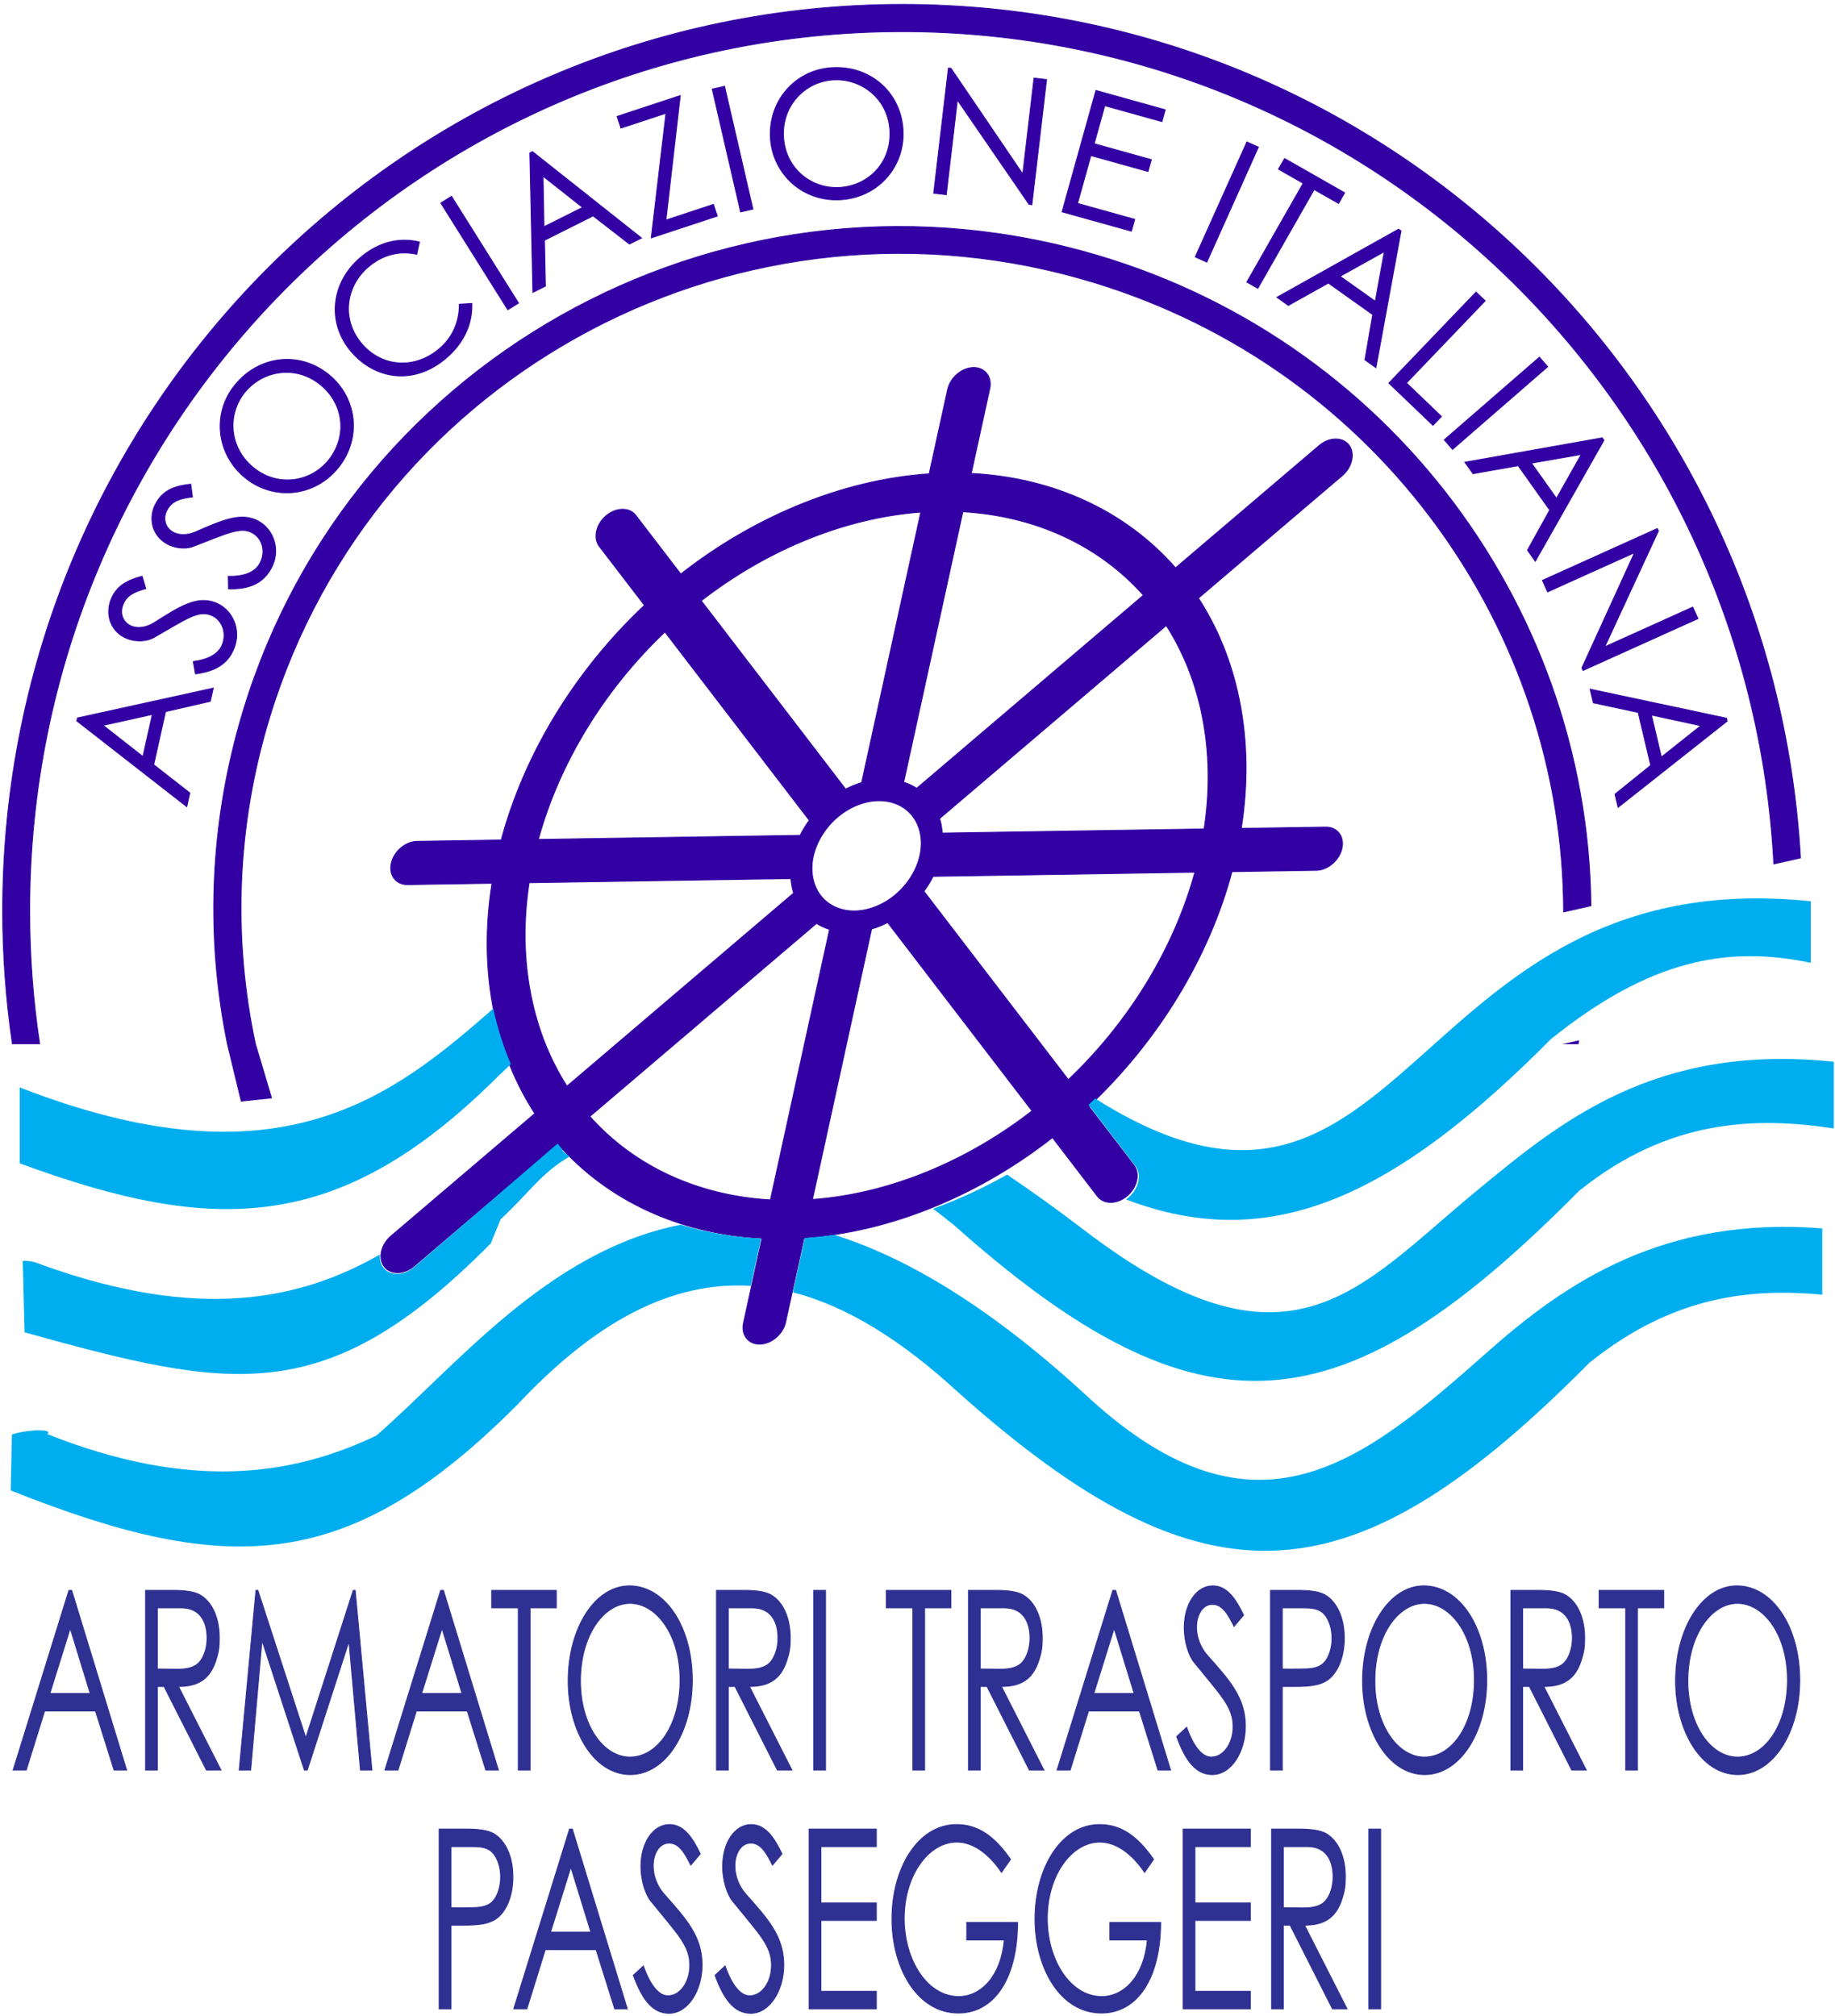
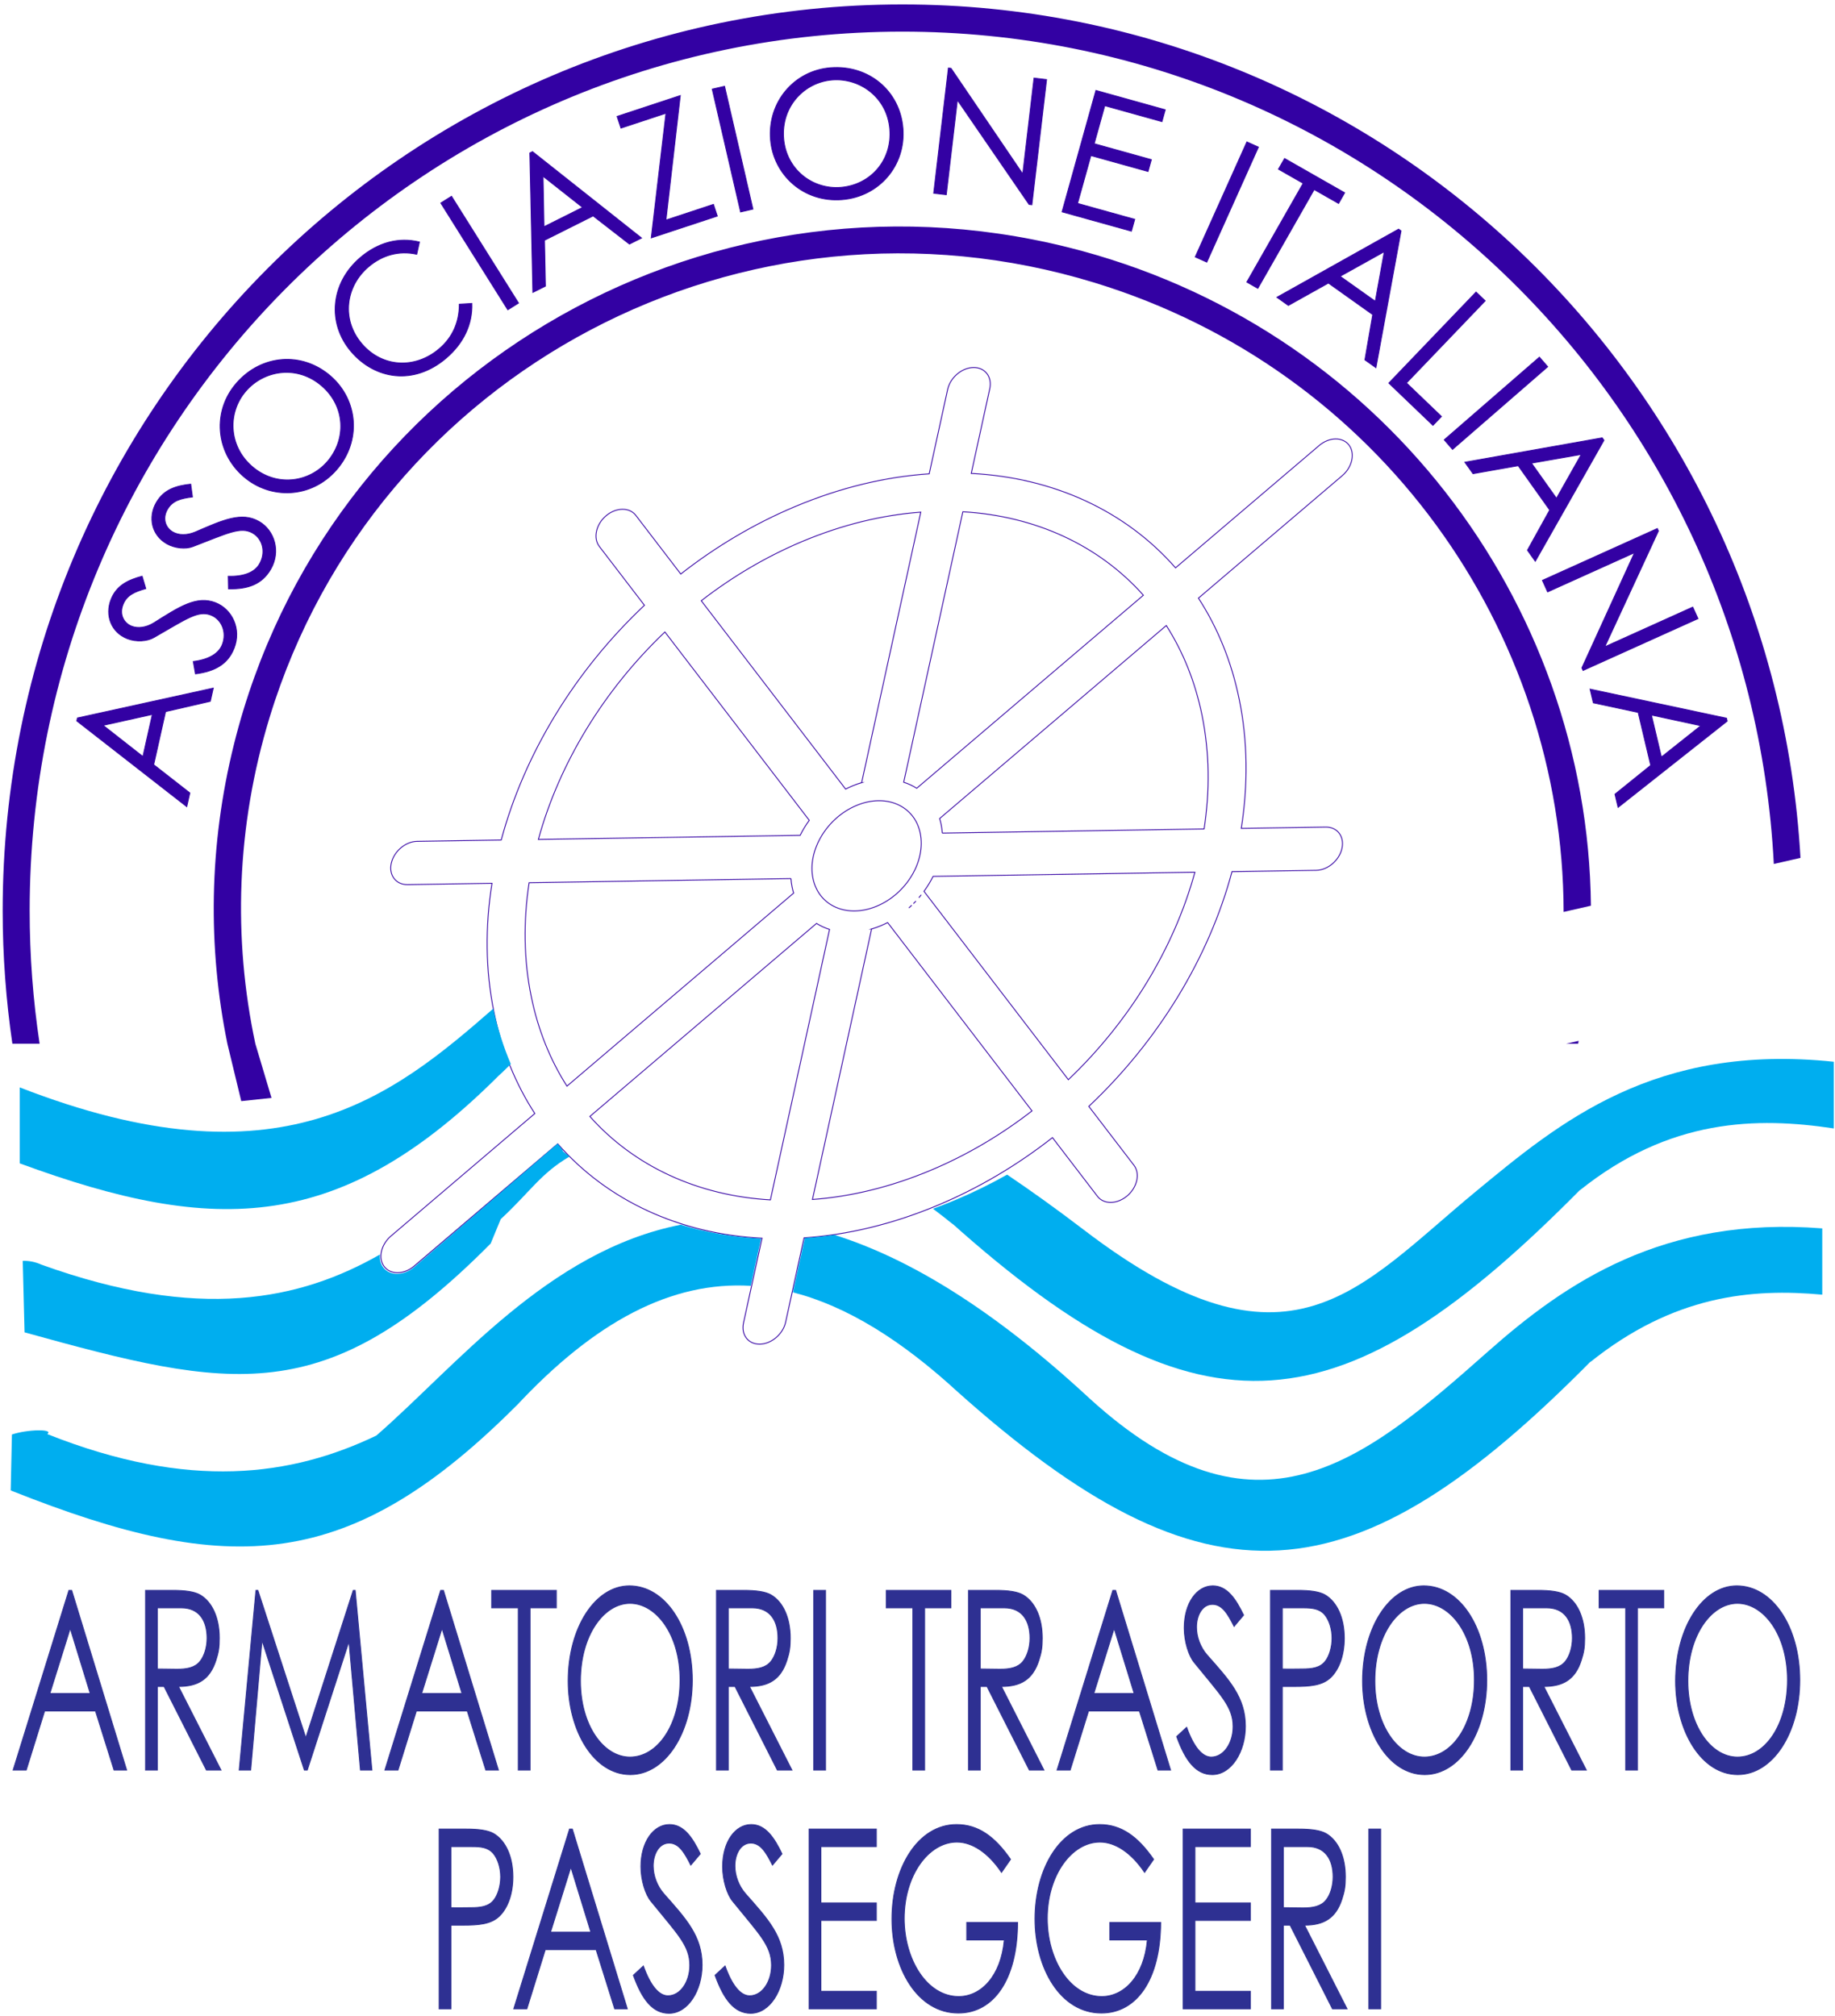
<svg xmlns="http://www.w3.org/2000/svg" width="456pt" height="501pt" viewBox="0 0 456 501" version="1.1">
  <g id="surface1">
-     <path style=" stroke:none;fill-rule:evenodd;fill:rgb(20%,0.392%,63.921%);fill-opacity:1;" d="M 241.895 91.34 L 241.898 91.34 C 244.781 91.293 246.605 93.672 245.953 96.633 L 241.355 117.664 C 261.773 118.703 279.738 126.98 292.121 141.133 L 327.82 110.727 C 330.312 108.605 333.641 108.551 335.219 110.609 L 335.223 110.613 C 336.801 112.672 336.031 116.109 333.559 118.215 L 297.812 148.664 C 302.543 155.941 306.023 164.371 307.957 173.84 C 310.086 184.277 310.16 195.109 308.453 205.887 L 329.426 205.559 C 332.309 205.512 334.133 207.891 333.484 210.852 C 332.836 213.812 329.957 216.27 327.078 216.309 L 306.152 216.641 C 300.402 238.078 287.828 258.715 270.57 274.977 L 281.785 289.609 C 283.363 291.672 282.613 295.09 280.121 297.215 L 280.117 297.215 C 277.625 299.34 274.297 299.391 272.719 297.332 L 261.539 282.742 C 252.902 289.512 243.344 295.227 233.074 299.535 C 221.766 304.285 210.539 306.93 199.812 307.652 L 195.227 328.617 C 194.582 331.578 191.699 334.031 188.816 334.078 L 188.816 334.074 C 185.938 334.121 184.113 331.742 184.762 328.781 L 189.359 307.746 C 168.941 306.715 150.977 298.438 138.59 284.285 L 102.891 314.691 C 100.402 316.812 97.07 316.867 95.492 314.809 C 93.914 312.75 94.66 309.328 97.152 307.203 L 132.902 276.754 C 128.172 269.477 124.688 261.043 122.754 251.574 C 120.625 241.137 120.547 230.309 122.258 219.531 L 101.281 219.859 C 98.402 219.91 96.578 217.527 97.227 214.566 L 97.23 214.566 C 97.875 211.605 100.754 209.152 103.637 209.105 L 124.555 208.777 C 130.309 187.34 142.883 166.699 160.145 150.434 L 148.93 135.801 C 147.352 133.742 148.102 130.324 150.594 128.199 L 150.598 128.199 C 153.09 126.074 156.418 126.023 157.996 128.082 L 169.172 142.668 C 177.812 135.898 187.367 130.188 197.637 125.879 C 208.949 121.129 220.176 118.484 230.906 117.762 L 235.488 96.797 C 236.137 93.836 239.016 91.383 241.895 91.34 Z M 212.805 200.203 C 220.168 197.113 227.281 200.203 228.691 207.113 C 230.102 214.016 225.27 222.121 217.906 225.211 C 210.543 228.301 203.43 225.211 202.02 218.301 C 200.609 211.398 205.441 203.297 212.805 200.203 Z M 211.809 195.34 C 212.59 195.016 213.363 194.738 214.137 194.512 L 214.121 194.512 L 228.82 127.289 C 219.324 127.992 209.402 130.363 199.406 134.559 C 190.352 138.359 181.914 143.379 174.262 149.309 L 210.137 196.121 C 210.684 195.84 211.242 195.578 211.809 195.34 Z M 224.57 194.418 C 225.727 194.785 226.812 195.285 227.809 195.914 L 284.133 147.938 C 273.105 135.535 257.266 128.23 239.27 127.195 Z M 233.496 203.445 C 233.645 203.926 233.773 204.422 233.879 204.934 C 234.02 205.637 234.113 206.348 234.168 207.066 L 234.168 207.059 L 299.223 206.031 C 300.676 196.508 300.578 186.945 298.695 177.727 C 296.992 169.379 293.949 161.926 289.824 155.469 Z M 231.875 217.809 C 231.234 219.094 230.477 220.344 229.609 221.527 L 265.484 268.34 C 280.648 253.902 291.738 235.703 296.93 216.785 Z M 228.934 222.41 C 228.742 222.652 228.547 222.891 228.344 223.125 C 228.547 222.891 228.742 222.652 228.934 222.41 Z M 227.598 223.957 C 227.395 224.176 227.188 224.391 226.98 224.598 C 227.188 224.391 227.395 224.176 227.598 223.957 Z M 226.578 224.992 C 226.344 225.219 226.102 225.441 225.859 225.66 C 226.105 225.441 226.344 225.219 226.578 224.992 Z M 220.621 229.27 C 220.059 229.559 219.484 229.828 218.902 230.074 C 218.129 230.398 217.355 230.672 216.59 230.898 L 216.594 230.898 L 201.895 298.121 C 211.391 297.422 221.309 295.051 231.305 290.855 C 240.359 287.055 248.801 282.035 256.449 276.102 L 220.578 229.289 Z M 206.145 231 C 204.988 230.633 203.902 230.129 202.906 229.504 L 146.582 277.48 C 157.609 289.883 173.449 297.184 191.445 298.219 Z M 197.215 221.973 C 197.066 221.488 196.938 220.992 196.836 220.48 C 196.688 219.77 196.594 219.051 196.539 218.324 L 196.543 218.367 L 131.488 219.387 C 130.035 228.91 130.133 238.469 132.016 247.688 C 133.719 256.039 136.762 263.492 140.891 269.949 Z M 198.836 207.609 C 199.473 206.32 200.238 205.07 201.105 203.883 L 165.23 157.07 C 150.062 171.508 138.973 189.711 133.781 208.633 L 198.836 207.609 " />
    <path style="fill:none;stroke-width:2.16;stroke-linecap:butt;stroke-linejoin:miter;stroke:rgb(20%,0.392%,63.921%);stroke-opacity:1;stroke-miterlimit:22.926;" d="M 2418.945 4096.602 L 2418.984 4096.602 C 2447.812 4097.07 2466.055 4073.281 2459.531 4043.672 L 2413.555 3833.359 C 2617.734 3822.969 2797.383 3740.195 2921.211 3598.672 L 3278.203 3902.734 C 3303.125 3923.945 3336.406 3924.492 3352.188 3903.906 L 3352.227 3903.867 C 3368.008 3883.281 3360.312 3848.906 3335.586 3827.852 L 2978.125 3523.359 C 3025.43 3450.586 3060.234 3366.289 3079.57 3271.602 C 3100.859 3167.227 3101.602 3058.906 3084.531 2951.133 L 3294.258 2954.414 C 3323.086 2954.883 3341.328 2931.094 3334.844 2901.484 C 3328.359 2871.875 3299.57 2847.305 3270.781 2846.914 L 3061.523 2843.594 C 3004.023 2629.219 2878.281 2422.852 2705.703 2260.234 L 2817.852 2113.906 C 2833.633 2093.281 2826.133 2059.102 2801.211 2037.852 L 2801.172 2037.852 C 2776.25 2016.602 2742.969 2016.094 2727.188 2036.68 L 2615.391 2182.578 C 2529.023 2114.883 2433.438 2057.734 2330.742 2014.648 C 2217.656 1967.148 2105.391 1940.703 1998.125 1933.477 L 1952.266 1723.828 C 1945.82 1694.219 1916.992 1669.688 1888.164 1669.219 L 1888.164 1669.258 C 1859.375 1668.789 1841.133 1692.578 1847.617 1722.188 L 1893.594 1932.539 C 1689.414 1942.852 1509.766 2025.625 1385.898 2167.148 L 1028.906 1863.086 C 1004.023 1841.875 970.703 1841.328 954.922 1861.914 C 939.141 1882.5 946.602 1916.719 971.523 1937.969 L 1329.023 2242.461 C 1281.719 2315.234 1246.875 2399.57 1227.539 2494.258 C 1206.25 2598.633 1205.469 2706.914 1222.578 2814.688 L 1012.812 2811.406 C 984.023 2810.898 965.781 2834.727 972.266 2864.336 L 972.305 2864.336 C 978.75 2893.945 1007.539 2918.477 1036.367 2918.945 L 1245.547 2922.227 C 1303.086 3136.602 1428.828 3343.008 1601.445 3505.664 L 1489.297 3651.992 C 1473.516 3672.578 1481.016 3706.758 1505.938 3728.008 L 1505.977 3728.008 C 1530.898 3749.258 1564.18 3749.766 1579.961 3729.18 L 1691.719 3583.32 C 1778.125 3651.016 1873.672 3708.125 1976.367 3751.211 C 2089.492 3798.711 2201.758 3825.156 2309.062 3832.383 L 2354.883 4042.031 C 2361.367 4071.641 2390.156 4096.172 2418.945 4096.602 Z M 2128.047 3007.969 C 2201.68 3038.867 2272.812 3007.969 2286.914 2938.867 C 2301.016 2869.844 2252.695 2788.789 2179.062 2757.891 C 2105.43 2726.992 2034.297 2757.891 2020.195 2826.992 C 2006.094 2896.016 2054.414 2977.031 2128.047 3007.969 Z M 2118.086 3056.602 C 2125.898 3059.844 2133.633 3062.617 2141.367 3064.883 L 2141.211 3064.883 L 2288.203 3737.109 C 2193.242 3730.078 2094.023 3706.367 1994.062 3664.414 C 1903.516 3626.406 1819.141 3576.211 1742.617 3516.914 L 2101.367 3048.789 C 2106.836 3051.602 2112.422 3054.219 2118.086 3056.602 Z M 2245.703 3065.82 C 2257.266 3062.148 2268.125 3057.148 2278.086 3050.859 L 2841.328 3530.625 C 2731.055 3654.648 2572.656 3727.695 2392.695 3738.047 Z M 2334.961 2975.547 C 2336.445 2970.742 2337.734 2965.781 2338.789 2960.664 C 2340.195 2953.633 2341.133 2946.523 2341.68 2939.336 L 2341.68 2939.414 L 2992.227 2949.688 C 3006.758 3044.922 3005.781 3140.547 2986.953 3232.734 C 2969.922 3316.211 2939.492 3390.742 2898.242 3455.312 Z M 2318.75 2831.914 C 2312.344 2819.062 2304.766 2806.562 2296.094 2794.727 L 2654.844 2326.602 C 2806.484 2470.977 2917.383 2652.969 2969.297 2842.148 Z M 2289.336 2785.898 C 2287.422 2783.477 2285.469 2781.094 2283.438 2778.75 C 2285.469 2781.094 2287.422 2783.477 2289.336 2785.898 Z M 2275.977 2770.43 C 2273.945 2768.242 2271.875 2766.094 2269.805 2764.023 C 2271.875 2766.094 2273.945 2768.242 2275.977 2770.43 Z M 2265.781 2760.078 C 2263.438 2757.812 2261.016 2755.586 2258.594 2753.398 C 2261.055 2755.586 2263.438 2757.812 2265.781 2760.078 Z M 2206.211 2717.305 C 2200.586 2714.414 2194.844 2711.719 2189.023 2709.258 C 2181.289 2706.016 2173.555 2703.281 2165.898 2701.016 L 2165.938 2701.016 L 2018.945 2028.789 C 2113.906 2035.781 2213.086 2059.492 2313.047 2101.445 C 2403.594 2139.453 2488.008 2189.648 2564.492 2248.984 L 2205.781 2717.109 Z M 2061.445 2700 C 2049.883 2703.672 2039.023 2708.711 2029.062 2714.961 L 1465.82 2235.195 C 1576.094 2111.172 1734.492 2038.164 1914.453 2027.812 Z M 1972.148 2790.273 C 1970.664 2795.117 1969.375 2800.078 1968.359 2805.195 C 1966.875 2812.305 1965.938 2819.492 1965.391 2826.758 L 1965.43 2826.328 L 1314.883 2816.133 C 1300.352 2720.898 1301.328 2625.312 1320.156 2533.125 C 1337.188 2449.609 1367.617 2375.078 1408.906 2310.508 Z M 1988.359 2933.906 C 1994.727 2946.797 2002.383 2959.297 2011.055 2971.172 L 1652.305 3439.297 C 1500.625 3294.922 1389.727 3112.891 1337.812 2923.672 Z M 1988.359 2933.906 " transform="matrix(0.1,0,0,-0.1,0,501)" />
    <path style=" stroke:none;fill-rule:evenodd;fill:rgb(20%,0.392%,63.921%);fill-opacity:1;" d="M 224.234 1.105 C 343.344 1.105 440.684 94.934 447.422 213.219 L 440.797 214.73 C 434.812 99.469 340.145 7.863 224.234 7.863 C 104.465 7.863 7.371 105.672 7.371 226.324 C 7.371 237.57 8.219 248.617 9.844 259.406 L 3.074 259.406 C 1.492 248.605 0.664 237.562 0.664 226.324 C 0.664 101.938 100.762 1.105 224.234 1.105 Z M 58.156 184.914 C 80.859 93.859 173.617 38.586 265.344 61.453 C 342.691 80.738 394.59 149.441 395.344 225.105 L 388.562 226.652 C 388.441 156.711 342.785 91.898 271.953 70.246 C 185.121 43.695 93.367 92.055 67.012 178.254 C 58.676 205.523 57.891 233.312 63.453 259.406 L 67.469 272.871 L 59.953 273.672 L 56.504 259.406 C 51.625 235.48 51.867 210.148 58.156 184.914 Z M 392.301 258.695 C 392.254 258.934 392.215 259.168 392.168 259.406 L 389.188 259.406 L 392.301 258.695 " />
-     <path style="fill:none;stroke-width:2.16;stroke-linecap:butt;stroke-linejoin:miter;stroke:rgb(20%,0.392%,63.921%);stroke-opacity:1;stroke-miterlimit:22.926;" d="M 2242.344 4998.945 C 3433.438 4998.945 4406.836 4060.664 4474.219 2877.812 L 4407.969 2862.695 C 4348.125 4015.312 3401.445 4931.367 2242.344 4931.367 C 1044.648 4931.367 73.711 3953.281 73.711 2746.758 C 73.711 2634.297 82.188 2523.828 98.438 2415.938 L 30.742 2415.938 C 14.922 2523.945 6.641 2634.375 6.641 2746.758 C 6.641 3990.625 1007.617 4998.945 2242.344 4998.945 Z M 581.562 3160.859 C 808.594 4071.406 1736.172 4624.141 2653.438 4395.469 C 3426.914 4202.617 3945.898 3515.586 3953.438 2758.945 L 3885.625 2743.477 C 3884.414 3442.891 3427.852 4091.016 2719.531 4307.539 C 1851.211 4573.047 933.672 4089.453 670.117 3227.461 C 586.758 2954.766 578.906 2676.875 634.531 2415.938 L 674.688 2281.289 L 599.531 2273.281 L 565.039 2415.938 C 516.25 2655.195 518.672 2908.516 581.562 3160.859 Z M 3923.008 2423.047 C 3922.539 2420.664 3922.148 2418.32 3921.68 2415.938 L 3891.875 2415.938 Z M 3923.008 2423.047 " transform="matrix(0.1,0,0,-0.1,0,501)" />
-     <path style=" stroke:none;fill-rule:evenodd;fill:rgb(0%,68.199%,93.7%);fill-opacity:1;" d="M 272.145 273.02 C 349.918 322.18 349.352 213.523 449.984 223.996 L 449.984 239.309 C 429.184 234.906 409.879 238.598 385.535 258.16 L 386.094 257.562 C 345.844 298.375 315.094 311.555 279.809 298.105 C 280.012 297.965 280.211 297.809 280.406 297.645 L 280.406 297.641 C 282.992 295.441 283.77 291.895 282.133 289.762 L 270.504 274.59 C 271.055 274.07 271.602 273.547 272.145 273.02 " />
    <path style=" stroke:none;fill-rule:evenodd;fill:rgb(0%,68.199%,93.7%);fill-opacity:1;" d="M 4.898 270.258 C 69.379 295.398 97.418 272.672 122.574 250.691 C 123.641 255.559 125.109 260.156 126.938 264.469 C 125.914 265.441 124.887 266.434 123.855 267.457 L 124.746 266.527 C 84.922 306.711 53.672 307.086 4.898 289.137 L 4.898 270.258 " />
    <path style=" stroke:none;fill-rule:evenodd;fill:rgb(0%,68.199%,93.7%);fill-opacity:1;" d="M 250.273 291.945 C 256.316 296.02 262.652 300.562 269.352 305.68 C 320.363 344.656 337.543 320.242 366.727 296.145 C 387.543 278.949 411.121 259.211 455.707 263.887 L 455.707 280.461 C 436.688 277.598 414.953 277.867 392.492 295.914 L 393.055 295.32 C 333.883 355.316 298.805 359.895 236.098 303.617 L 237.066 304.504 C 235.32 303.074 233.582 301.719 231.855 300.422 C 233.684 299.758 235.52 299.039 237.355 298.27 C 241.793 296.406 246.105 294.289 250.273 291.945 " />
    <path style=" stroke:none;fill-rule:evenodd;fill:rgb(0%,68.199%,93.7%);fill-opacity:1;" d="M 10.23 314.289 C 49.445 328.438 74.527 323.164 94.426 311.785 C 94.305 312.98 94.562 314.133 95.254 315.035 L 95.258 315.035 C 96.891 317.172 100.359 317.129 102.93 314.914 L 138.551 284.238 C 141.359 287.445 138.219 284.832 141.547 287.441 C 134.395 291.605 131.766 296.203 124.43 303.008 L 121.934 309.066 C 80.824 350.551 57.461 345.359 6.102 331.141 L 5.652 313.371 C 7.18 313.324 8.742 313.617 10.23 314.289 " />
    <path style=" stroke:none;fill-rule:evenodd;fill:rgb(0%,68.199%,93.7%);fill-opacity:1;" d="M 207.324 306.91 C 225.668 312.652 246.57 325.172 270.68 347.492 C 312.172 385.391 338.555 363.582 369.68 335.98 C 389.16 318.707 413.422 302.188 452.832 305.301 L 452.832 321.773 C 435.309 320.164 415.871 321.902 395.07 338.621 L 395.629 338.023 C 336.457 398.023 300.133 401.711 237.426 345.434 L 238.398 346.316 C 224 333.004 210.344 324.613 197.039 321.191 L 199.996 307.688 C 202.414 307.523 204.859 307.266 207.324 306.91 " />
    <path style=" stroke:none;fill-rule:evenodd;fill:rgb(0%,68.199%,93.7%);fill-opacity:1;" d="M 11.742 356.422 C 47.074 370.48 72.488 366.875 93.523 356.793 C 113.336 339.574 136.129 310.883 169.172 304.391 C 175.473 306.32 182.164 307.484 189.129 307.84 L 186.562 319.582 C 166.965 318.395 147.941 328.301 128.219 349.504 L 129.113 348.574 C 86.957 391.109 57.102 392.07 2.895 370.523 L 2.66 370.41 L 2.961 356.531 C 6.77 355.234 13.523 355.098 11.742 356.422 " />
    <path style="fill-rule:nonzero;fill:rgb(20%,0.392%,63.921%);fill-opacity:1;stroke-width:2.16;stroke-linecap:butt;stroke-linejoin:miter;stroke:rgb(20%,0.392%,63.921%);stroke-opacity:1;stroke-miterlimit:22.926;" d="M 190.781 3218.281 L 464.102 3005.156 L 471.719 3039.219 L 381.914 3109.375 L 411.406 3241.367 L 522.656 3266.992 L 529.961 3299.766 L 192.383 3225.508 Z M 378.555 3234.375 L 355.156 3129.648 L 256.25 3207.188 Z M 353.164 3577.852 C 319.727 3568.867 289.766 3555.703 275.859 3519.922 C 260.469 3480.508 276.328 3438.281 316.602 3422.617 C 338.555 3414.062 365.977 3416.016 382.344 3425.547 C 461.836 3470.898 491.836 3493.867 523.945 3481.367 C 551.172 3470.742 564.336 3438.477 552.461 3407.969 C 543.789 3385.625 519.258 3370.781 480.352 3365.859 L 485.742 3335.195 C 533.555 3341.367 566.211 3359.062 581.875 3399.336 C 600.43 3446.875 576.484 3496.016 535.43 3511.992 C 488.242 3530.352 444.531 3501.055 382.5 3461.992 C 363.398 3450.234 343.086 3447.383 327.227 3453.555 C 308.125 3461.016 295.781 3482.188 305.625 3507.383 C 314.961 3531.406 335.391 3539.375 362.266 3547.148 Z M 473.945 3806.641 C 439.492 3802.891 407.891 3794.453 388.633 3761.25 C 367.422 3724.609 376.641 3680.469 414.023 3658.828 C 434.414 3646.992 461.836 3644.727 479.453 3651.68 C 564.922 3684.336 598.086 3702.422 627.93 3685.156 C 653.242 3670.508 661.289 3636.602 644.883 3608.281 C 632.891 3587.539 606.406 3576.641 567.188 3577.656 L 567.812 3546.562 C 616.016 3545.352 650.977 3557.852 672.656 3595.234 C 698.242 3639.414 682.07 3691.602 643.945 3713.672 C 600.156 3739.062 552.461 3716.758 485.195 3687.656 C 464.531 3678.984 444.023 3679.258 429.297 3687.773 C 411.562 3698.047 402.578 3720.898 416.133 3744.297 C 429.062 3766.562 450.469 3771.328 478.242 3774.883 Z M 582.227 4051.133 C 526.211 3980.312 538.125 3878.555 611.367 3820.664 C 680.156 3766.289 782.109 3773.555 841.914 3849.18 C 899.531 3922.109 887.344 4023.477 815.156 4080.547 C 741.914 4138.477 641.211 4125.742 582.227 4051.133 Z M 607.266 4033.555 C 650.273 4088.008 732.227 4104.414 794.492 4055.156 C 856.094 4006.445 862.852 3924.922 817.383 3867.461 C 773.555 3811.992 692.227 3798.438 631.641 3846.328 C 568.672 3896.133 564.492 3979.492 607.266 4033.555 Z M 1042.305 4408.516 C 990.742 4421.25 939.141 4407.109 895.352 4369.727 C 821.328 4306.562 812.5 4206.719 872.5 4136.328 C 932.266 4066.328 1028.906 4051.836 1108.555 4119.805 C 1152.031 4156.875 1174.336 4203.984 1172.578 4255.82 L 1141.484 4253.945 C 1141.328 4209.102 1124.727 4171.406 1091.523 4143.125 C 1031.445 4091.875 949.492 4096.484 899.102 4155.586 C 847.266 4216.328 859.062 4298.633 915.508 4346.758 C 949.688 4375.938 991.172 4387.812 1035.586 4378.086 Z M 1261.914 4240.078 L 1288.516 4256.758 L 1122.031 4522.109 L 1095.43 4505.391 Z M 1316.641 4629.766 L 1324.219 4283.281 L 1355.43 4298.906 L 1353.047 4412.852 L 1473.945 4473.398 L 1564.141 4403.398 L 1594.18 4418.398 L 1323.281 4633.086 Z M 1447.812 4494.453 L 1351.836 4446.406 L 1349.453 4572.031 Z M 1654.922 4728.555 L 1618.438 4418.828 L 1782.5 4472.969 L 1772.93 4501.992 L 1654.844 4463.008 L 1690.508 4772.461 L 1533.516 4720.625 L 1543.086 4691.641 Z M 1840.391 4483.242 L 1870.977 4490.312 L 1800.547 4795.508 L 1769.922 4788.477 Z M 2063.711 4841.562 C 1973.672 4834.375 1907.305 4756.406 1914.727 4663.32 C 1921.719 4575.898 1996.484 4506.172 2092.578 4513.867 C 2185.195 4521.289 2251.172 4599.258 2243.828 4691.016 C 2236.367 4784.062 2158.516 4849.18 2063.711 4841.562 Z M 2067.891 4811.289 C 2137.031 4816.797 2204.844 4767.969 2211.172 4688.828 C 2217.461 4610.547 2162.344 4550.117 2089.258 4544.258 C 2018.828 4538.594 1953.516 4588.945 1947.344 4665.938 C 1940.938 4745.938 1999.18 4805.781 2067.891 4811.289 Z M 2351.484 4526.094 L 2379.102 4761.406 L 2557.266 4501.953 L 2564.219 4501.133 L 2600.742 4812.227 L 2569.57 4815.898 L 2541.562 4577.578 L 2363.32 4840.117 L 2356.797 4840.898 L 2320.273 4529.766 Z M 2639.258 4483.477 L 2811.562 4435.469 L 2819.766 4464.883 L 2677.734 4504.453 L 2710.859 4623.398 L 2852.891 4583.828 L 2861.094 4613.242 L 2719.062 4652.812 L 2745.391 4747.383 L 2887.461 4707.773 L 2895.625 4737.188 L 2723.359 4785.234 Z M 2970.234 4371.445 L 2998.906 4358.594 L 3127.148 4644.375 L 3098.516 4657.227 Z M 3238.438 4554.492 L 3098.398 4308.945 L 3125.703 4293.359 L 3265.742 4538.945 L 3326.367 4504.375 L 3341.484 4530.898 L 3192.188 4616.055 L 3177.031 4589.531 Z M 3475.547 4440.469 L 3173.164 4271.094 L 3201.602 4250.898 L 3301.094 4306.484 L 3411.289 4228.125 L 3391.836 4115.664 L 3419.219 4096.211 L 3481.602 4436.172 Z M 3417.617 4261.133 L 3330.156 4323.281 L 3439.961 4384.414 Z M 3451.289 4057.891 L 3560.938 3952.852 L 3582.031 3974.883 L 3495.117 4058.203 L 3690.703 4262.344 L 3668.008 4284.062 Z M 3588.984 3916.875 L 3609.57 3893.125 L 3846.055 4098.555 L 3825.469 4122.266 Z M 3981.523 3921.797 L 3640.273 3861.172 L 3660.508 3832.734 L 3772.734 3852.578 L 3851.094 3742.344 L 3795.742 3642.5 L 3815.234 3615.117 L 3985.82 3915.742 Z M 3867.891 3771.445 L 3805.703 3858.906 L 3929.492 3880.547 Z M 3845.859 3538.906 L 4061.797 3636.328 L 3931.055 3350.039 L 3933.945 3343.672 L 4219.453 3472.461 L 4206.562 3501.094 L 3987.852 3402.422 L 4121.172 3690.391 L 4118.477 3696.367 L 3832.93 3567.539 Z M 4290.391 3225 L 3951.406 3297.188 L 3959.453 3263.203 L 4070.898 3239.375 L 4102.07 3107.773 L 4013.242 3036.094 L 4020.977 3003.398 L 4292.109 3217.773 Z M 4128.555 3128.398 L 4103.828 3232.852 L 4226.641 3206.328 Z M 4128.555 3128.398 " transform="matrix(0.1,0,0,-0.1,0,501)" />
    <path style=" stroke:none;fill-rule:nonzero;fill:rgb(17.999%,18.799%,57.3%);fill-opacity:1;" d="M 17.121 395.266 L 3.262 439.934 L 6.523 439.934 L 11.09 425.25 L 23.727 425.25 L 28.336 439.934 L 31.473 439.934 L 17.816 395.266 Z M 22.422 420.898 L 12.395 420.898 L 17.449 404.719 Z M 36.164 439.934 L 39.098 439.934 L 39.098 419.156 L 40.77 419.156 L 51.289 439.934 L 54.918 439.934 L 44.355 419.156 C 49.211 419.156 52.145 417.352 53.652 412.684 C 54.305 410.695 54.508 409.387 54.508 407.148 C 54.508 402.105 52.715 398.125 49.699 396.383 C 48.27 395.574 45.949 395.266 42.891 395.266 L 36.164 395.266 Z M 45.09 399.617 C 49.496 399.617 51.453 402.793 51.453 407.148 C 51.453 409.449 50.758 411.625 49.699 412.934 C 48.434 414.488 46.477 414.863 43.949 414.863 C 42.402 414.863 40.73 414.801 39.098 414.801 L 39.098 399.617 Z M 62.297 439.934 L 65.109 407.707 L 75.629 439.934 L 76.363 439.934 L 86.719 407.957 L 89.57 439.934 L 92.426 439.934 L 88.266 395.266 L 87.777 395.266 L 75.996 431.91 L 64.09 395.266 L 63.602 395.266 L 59.441 439.934 Z M 109.508 395.266 L 95.645 439.934 L 98.906 439.934 L 103.473 425.25 L 116.113 425.25 L 120.719 439.934 L 123.859 439.934 L 110.199 395.266 Z M 114.809 420.898 L 104.777 420.898 L 109.836 404.719 Z M 128.789 399.617 L 128.789 439.934 L 131.727 439.934 L 131.727 399.617 L 138.25 399.617 L 138.25 395.266 L 122.188 395.266 L 122.188 399.617 Z M 156.395 394.145 C 147.953 394.145 141.188 404.473 141.188 417.785 C 141.188 430.289 147.629 441.055 156.637 441.055 C 165.32 441.055 172.047 430.727 172.047 417.598 C 172.047 404.285 165.281 394.145 156.395 394.145 Z M 156.555 398.5 C 163.039 398.5 168.992 406.215 168.992 417.535 C 168.992 428.734 163.406 436.699 156.555 436.699 C 149.949 436.699 144.242 428.797 144.242 417.785 C 144.242 406.34 150.113 398.5 156.555 398.5 Z M 178.039 439.934 L 180.977 439.934 L 180.977 419.156 L 182.648 419.156 L 193.168 439.934 L 196.797 439.934 L 186.234 419.156 C 191.09 419.156 194.023 417.352 195.531 412.684 C 196.184 410.695 196.387 409.387 196.387 407.148 C 196.387 402.105 194.594 398.125 191.578 396.383 C 190.148 395.574 187.824 395.266 184.77 395.266 L 178.039 395.266 Z M 186.969 399.617 C 191.371 399.617 193.328 402.793 193.328 407.148 C 193.328 409.449 192.637 411.625 191.578 412.934 C 190.312 414.488 188.355 414.863 185.828 414.863 C 184.277 414.863 182.609 414.801 180.977 414.801 L 180.977 399.617 Z M 202.219 439.934 L 205.152 439.934 L 205.152 395.266 L 202.219 395.266 Z M 226.844 399.617 L 226.844 439.934 L 229.777 439.934 L 229.777 399.617 L 236.301 399.617 L 236.301 395.266 L 220.238 395.266 L 220.238 399.617 Z M 240.664 439.934 L 243.598 439.934 L 243.598 419.156 L 245.27 419.156 L 255.789 439.934 L 259.418 439.934 L 248.859 419.156 C 253.711 419.156 256.645 417.352 258.152 412.684 C 258.805 410.695 259.012 409.387 259.012 407.148 C 259.012 402.105 257.215 398.125 254.199 396.383 C 252.773 395.574 250.449 395.266 247.391 395.266 L 240.664 395.266 Z M 249.594 399.617 C 253.996 399.617 255.953 402.793 255.953 407.148 C 255.953 409.449 255.258 411.625 254.199 412.934 C 252.934 414.488 250.98 414.863 248.449 414.863 C 246.902 414.863 245.23 414.801 243.598 414.801 L 243.598 399.617 Z M 276.539 395.266 L 262.68 439.934 L 265.941 439.934 L 270.508 425.25 L 283.145 425.25 L 287.754 439.934 L 290.891 439.934 L 277.234 395.266 Z M 281.84 420.898 L 271.812 420.898 L 276.867 404.719 Z M 309.035 401.422 C 307.117 397.441 304.957 394.145 301.371 394.145 C 297.414 394.145 294.277 398.438 294.277 404.598 C 294.277 407.957 295.379 411.504 296.762 413.18 C 303.41 421.395 306.426 424.195 306.426 429.109 C 306.426 433.277 304.062 436.699 301.004 436.699 C 298.762 436.699 296.641 434.211 294.887 429.297 L 292.402 431.598 C 294.562 437.633 297.211 441.055 301.246 441.055 C 306.02 441.055 309.484 435.332 309.484 429.047 C 309.484 421.828 305.445 417.535 299.941 411.316 C 298.273 409.387 297.336 406.836 297.336 404.41 C 297.336 401.484 298.762 398.746 301.289 398.746 C 303.695 398.746 305.078 401.051 306.672 404.223 Z M 315.723 439.934 L 318.656 439.934 L 318.656 419.156 L 321.551 419.156 C 325.59 419.156 328.605 418.906 330.684 416.914 C 332.762 414.926 334.066 411.379 334.066 407.148 C 334.066 402.105 332.234 398.125 329.258 396.383 C 327.828 395.574 325.547 395.266 322.488 395.266 L 315.723 395.266 Z M 323.836 399.617 C 326.117 399.617 327.871 399.805 329.176 401.297 C 330.277 402.605 331.012 404.844 331.012 407.148 C 331.012 409.387 330.316 411.688 329.297 412.934 C 327.992 414.551 326.035 414.801 323.508 414.801 C 322 414.801 320.328 414.863 318.656 414.801 L 318.656 399.617 Z M 353.801 394.145 C 345.359 394.145 338.594 404.473 338.594 417.785 C 338.594 430.289 345.035 441.055 354.047 441.055 C 362.73 441.055 369.457 430.727 369.457 417.598 C 369.457 404.285 362.688 394.145 353.801 394.145 Z M 353.965 398.5 C 360.445 398.5 366.398 406.215 366.398 417.535 C 366.398 428.734 360.812 436.699 353.965 436.699 C 347.359 436.699 341.652 428.797 341.652 417.785 C 341.652 406.34 347.52 398.5 353.965 398.5 Z M 375.449 439.934 L 378.383 439.934 L 378.383 419.156 L 380.055 419.156 L 390.574 439.934 L 394.203 439.934 L 383.645 419.156 C 388.496 419.156 391.43 417.352 392.938 412.684 C 393.59 410.695 393.797 409.387 393.797 407.148 C 393.797 402.105 392 398.125 388.984 396.383 C 387.559 395.574 385.234 395.266 382.176 395.266 L 375.449 395.266 Z M 384.379 399.617 C 388.781 399.617 390.738 402.793 390.738 407.148 C 390.738 409.449 390.043 411.625 388.984 412.934 C 387.719 414.488 385.762 414.863 383.234 414.863 C 381.688 414.863 380.016 414.801 378.383 414.801 L 378.383 399.617 Z M 403.988 399.617 L 403.988 439.934 L 406.922 439.934 L 406.922 399.617 L 413.445 399.617 L 413.445 395.266 L 397.383 395.266 L 397.383 399.617 Z M 431.59 394.145 C 423.148 394.145 416.383 404.473 416.383 417.785 C 416.383 430.289 422.824 441.055 431.836 441.055 C 440.52 441.055 447.246 430.727 447.246 417.598 C 447.246 404.285 440.477 394.145 431.59 394.145 Z M 431.754 398.5 C 438.234 398.5 444.188 406.215 444.188 417.535 C 444.188 428.734 438.602 436.699 431.754 436.699 C 425.148 436.699 419.438 428.797 419.438 417.785 C 419.438 406.34 425.312 398.5 431.754 398.5 Z M 109.121 499.262 L 112.055 499.262 L 112.055 478.484 L 114.949 478.484 C 118.988 478.484 122.004 478.234 124.082 476.242 C 126.16 474.254 127.465 470.707 127.465 466.477 C 127.465 461.438 125.633 457.453 122.656 455.711 C 121.23 454.906 118.945 454.594 115.887 454.594 L 109.121 454.594 Z M 117.234 458.949 C 119.516 458.949 121.27 459.133 122.574 460.629 C 123.676 461.934 124.41 464.172 124.41 466.477 C 124.41 468.715 123.715 471.02 122.695 472.262 C 121.391 473.879 119.434 474.129 116.906 474.129 C 115.398 474.129 113.727 474.191 112.055 474.129 L 112.055 458.949 Z M 141.531 454.594 L 127.672 499.262 L 130.934 499.262 L 135.496 484.582 L 148.137 484.582 L 152.742 499.262 L 155.883 499.262 L 142.227 454.594 Z M 146.832 480.227 L 136.805 480.227 L 141.859 464.051 Z M 174.027 460.754 C 172.109 456.77 169.949 453.473 166.359 453.473 C 162.406 453.473 159.266 457.766 159.266 463.926 C 159.266 467.285 160.367 470.832 161.754 472.512 C 168.398 480.723 171.414 483.523 171.414 488.438 C 171.414 492.605 169.051 496.027 165.992 496.027 C 163.754 496.027 161.633 493.539 159.879 488.625 L 157.391 490.926 C 159.555 496.961 162.203 500.383 166.238 500.383 C 171.008 500.383 174.473 494.66 174.473 488.375 C 174.473 481.16 170.438 476.867 164.934 470.645 C 163.262 468.715 162.324 466.164 162.324 463.738 C 162.324 460.816 163.754 458.078 166.277 458.078 C 168.684 458.078 170.07 460.379 171.66 463.551 Z M 194.328 460.754 C 192.414 456.77 190.254 453.473 186.664 453.473 C 182.711 453.473 179.57 457.766 179.57 463.926 C 179.57 467.285 180.672 470.832 182.059 472.512 C 188.703 480.723 191.719 483.523 191.719 488.438 C 191.719 492.605 189.355 496.027 186.297 496.027 C 184.055 496.027 181.934 493.539 180.184 488.625 L 177.695 490.926 C 179.855 496.961 182.508 500.383 186.543 500.383 C 191.312 500.383 194.777 494.66 194.777 488.375 C 194.777 481.16 190.742 476.867 185.238 470.645 C 183.566 468.715 182.629 466.164 182.629 463.738 C 182.629 460.816 184.055 458.078 186.582 458.078 C 188.988 458.078 190.375 460.379 191.965 463.551 Z M 201.055 499.262 L 217.773 499.262 L 217.773 494.91 L 203.992 494.91 L 203.992 477.301 L 217.773 477.301 L 217.773 472.945 L 203.992 472.945 L 203.992 458.949 L 217.773 458.949 L 217.773 454.594 L 201.055 454.594 Z M 240.234 477.801 L 240.234 482.156 L 249.57 482.156 C 248.758 491.176 243.781 496.215 238.238 496.215 C 230.367 496.215 224.703 487.07 224.703 476.805 C 224.703 466.039 230.777 457.828 237.789 457.828 C 241.582 457.828 245.578 460.441 248.879 465.355 L 251.121 462.121 C 247.207 456.461 243.09 453.473 237.707 453.473 C 228.086 453.473 221.645 464.297 221.645 476.93 C 221.645 489.246 228.004 500.32 238.156 500.32 C 246.922 500.32 252.836 491.984 252.875 477.801 Z M 275.785 477.801 L 275.785 482.156 L 285.121 482.156 C 284.309 491.176 279.336 496.215 273.789 496.215 C 265.922 496.215 260.254 487.07 260.254 476.805 C 260.254 466.039 266.328 457.828 273.34 457.828 C 277.133 457.828 281.129 460.441 284.43 465.355 L 286.672 462.121 C 282.758 456.461 278.641 453.473 273.258 453.473 C 263.637 453.473 257.195 464.297 257.195 476.93 C 257.195 489.246 263.555 500.32 273.707 500.32 C 282.473 500.32 288.383 491.984 288.426 477.801 Z M 294.012 499.262 L 310.727 499.262 L 310.727 494.91 L 296.945 494.91 L 296.945 477.301 L 310.727 477.301 L 310.727 472.945 L 296.945 472.945 L 296.945 458.949 L 310.727 458.949 L 310.727 454.594 L 294.012 454.594 Z M 315.984 499.262 L 318.922 499.262 L 318.922 478.484 L 320.594 478.484 L 331.109 499.262 L 334.738 499.262 L 324.18 478.484 C 329.031 478.484 331.969 476.68 333.477 472.012 C 334.129 470.023 334.332 468.715 334.332 466.477 C 334.332 461.438 332.539 457.453 329.52 455.711 C 328.094 454.906 325.77 454.594 322.715 454.594 L 315.984 454.594 Z M 324.914 458.949 C 329.316 458.949 331.273 462.121 331.273 466.477 C 331.273 468.777 330.582 470.957 329.52 472.262 C 328.258 473.816 326.301 474.191 323.773 474.191 C 322.223 474.191 320.551 474.129 318.922 474.129 L 318.922 458.949 Z M 340.16 499.262 L 343.098 499.262 L 343.098 454.594 L 340.16 454.594 L 340.16 499.262 " />
    <path style="fill:none;stroke-width:2.16;stroke-linecap:butt;stroke-linejoin:miter;stroke:rgb(17.999%,18.799%,57.3%);stroke-opacity:1;stroke-miterlimit:22.926;" d="M 171.211 1057.344 L 32.617 610.664 L 65.234 610.664 L 110.898 757.5 L 237.266 757.5 L 283.359 610.664 L 314.727 610.664 L 178.164 1057.344 Z M 224.219 801.016 L 123.945 801.016 L 174.492 962.812 Z M 361.641 610.664 L 390.977 610.664 L 390.977 818.438 L 407.695 818.438 L 512.891 610.664 L 549.18 610.664 L 443.555 818.438 C 492.109 818.438 521.445 836.484 536.523 883.164 C 543.047 903.047 545.078 916.133 545.078 938.516 C 545.078 988.945 527.148 1028.75 496.992 1046.172 C 482.695 1054.258 459.492 1057.344 428.906 1057.344 L 361.641 1057.344 Z M 450.898 1013.828 C 494.961 1013.828 514.531 982.07 514.531 938.516 C 514.531 915.508 507.578 893.75 496.992 880.664 C 484.336 865.117 464.766 861.367 439.492 861.367 C 424.023 861.367 407.305 861.992 390.977 861.992 L 390.977 1013.828 Z M 622.969 610.664 L 651.094 932.93 L 756.289 610.664 L 763.633 610.664 L 867.188 930.43 L 895.703 610.664 L 924.258 610.664 L 882.656 1057.344 L 877.773 1057.344 L 759.961 690.898 L 640.898 1057.344 L 636.016 1057.344 L 594.414 610.664 Z M 1095.078 1057.344 L 956.445 610.664 L 989.062 610.664 L 1034.727 757.5 L 1161.133 757.5 L 1207.188 610.664 L 1238.594 610.664 L 1101.992 1057.344 Z M 1148.086 801.016 L 1047.773 801.016 L 1098.359 962.812 Z M 1287.891 1013.828 L 1287.891 610.664 L 1317.266 610.664 L 1317.266 1013.828 L 1382.5 1013.828 L 1382.5 1057.344 L 1221.875 1057.344 L 1221.875 1013.828 Z M 1563.945 1068.555 C 1479.531 1068.555 1411.875 965.273 1411.875 832.148 C 1411.875 707.109 1476.289 599.453 1566.367 599.453 C 1653.203 599.453 1720.469 702.734 1720.469 834.023 C 1720.469 967.148 1652.812 1068.555 1563.945 1068.555 Z M 1565.547 1025 C 1630.391 1025 1689.922 947.852 1689.922 834.648 C 1689.922 722.656 1634.062 643.008 1565.547 643.008 C 1499.492 643.008 1442.422 722.031 1442.422 832.148 C 1442.422 946.602 1501.133 1025 1565.547 1025 Z M 1780.391 610.664 L 1809.766 610.664 L 1809.766 818.438 L 1826.484 818.438 L 1931.68 610.664 L 1967.969 610.664 L 1862.344 818.438 C 1910.898 818.438 1940.234 836.484 1955.312 883.164 C 1961.836 903.047 1963.867 916.133 1963.867 938.516 C 1963.867 988.945 1945.938 1028.75 1915.781 1046.172 C 1901.484 1054.258 1878.242 1057.344 1847.695 1057.344 L 1780.391 1057.344 Z M 1869.688 1013.828 C 1913.711 1013.828 1933.281 982.07 1933.281 938.516 C 1933.281 915.508 1926.367 893.75 1915.781 880.664 C 1903.125 865.117 1883.555 861.367 1858.281 861.367 C 1842.773 861.367 1826.094 861.992 1809.766 861.992 L 1809.766 1013.828 Z M 2022.188 610.664 L 2051.523 610.664 L 2051.523 1057.344 L 2022.188 1057.344 Z M 2268.438 1013.828 L 2268.438 610.664 L 2297.773 610.664 L 2297.773 1013.828 L 2363.008 1013.828 L 2363.008 1057.344 L 2202.383 1057.344 L 2202.383 1013.828 Z M 2406.641 610.664 L 2435.977 610.664 L 2435.977 818.438 L 2452.695 818.438 L 2557.891 610.664 L 2594.18 610.664 L 2488.594 818.438 C 2537.109 818.438 2566.445 836.484 2581.523 883.164 C 2588.047 903.047 2590.117 916.133 2590.117 938.516 C 2590.117 988.945 2572.148 1028.75 2541.992 1046.172 C 2527.734 1054.258 2504.492 1057.344 2473.906 1057.344 L 2406.641 1057.344 Z M 2495.938 1013.828 C 2539.961 1013.828 2559.531 982.07 2559.531 938.516 C 2559.531 915.508 2552.578 893.75 2541.992 880.664 C 2529.336 865.117 2509.805 861.367 2484.492 861.367 C 2469.023 861.367 2452.305 861.992 2435.977 861.992 L 2435.977 1013.828 Z M 2765.391 1057.344 L 2626.797 610.664 L 2659.414 610.664 L 2705.078 757.5 L 2831.445 757.5 L 2877.539 610.664 L 2908.906 610.664 L 2772.344 1057.344 Z M 2818.398 801.016 L 2718.125 801.016 L 2768.672 962.812 Z M 3090.352 995.781 C 3071.172 1035.586 3049.57 1068.555 3013.711 1068.555 C 2974.141 1068.555 2942.773 1025.625 2942.773 964.023 C 2942.773 930.43 2953.789 894.961 2967.617 878.203 C 3034.102 796.055 3064.258 768.047 3064.258 718.906 C 3064.258 677.227 3040.625 643.008 3010.039 643.008 C 2987.617 643.008 2966.406 667.891 2948.867 717.031 L 2924.023 694.023 C 2945.625 633.672 2972.109 599.453 3012.461 599.453 C 3060.195 599.453 3094.844 656.68 3094.844 719.531 C 3094.844 791.719 3054.453 834.648 2999.414 896.836 C 2982.734 916.133 2973.359 941.641 2973.359 965.898 C 2973.359 995.156 2987.617 1022.539 3012.891 1022.539 C 3036.953 1022.539 3050.781 999.492 3066.719 967.773 Z M 3157.227 610.664 L 3186.562 610.664 L 3186.562 818.438 L 3215.508 818.438 C 3255.898 818.438 3286.055 820.938 3306.836 840.859 C 3327.617 860.742 3340.664 896.211 3340.664 938.516 C 3340.664 988.945 3322.344 1028.75 3292.578 1046.172 C 3278.281 1054.258 3255.469 1057.344 3224.883 1057.344 L 3157.227 1057.344 Z M 3238.359 1013.828 C 3261.172 1013.828 3278.711 1011.953 3291.758 997.031 C 3302.773 983.945 3310.117 961.562 3310.117 938.516 C 3310.117 916.133 3303.164 893.125 3292.969 880.664 C 3279.922 864.492 3260.352 861.992 3235.078 861.992 C 3220 861.992 3203.281 861.367 3186.562 861.992 L 3186.562 1013.828 Z M 3538.008 1068.555 C 3453.594 1068.555 3385.938 965.273 3385.938 832.148 C 3385.938 707.109 3450.352 599.453 3540.469 599.453 C 3627.305 599.453 3694.57 702.734 3694.57 834.023 C 3694.57 967.148 3626.875 1068.555 3538.008 1068.555 Z M 3539.648 1025 C 3604.453 1025 3663.984 947.852 3663.984 834.648 C 3663.984 722.656 3608.125 643.008 3539.648 643.008 C 3473.594 643.008 3416.523 722.031 3416.523 832.148 C 3416.523 946.602 3475.195 1025 3539.648 1025 Z M 3754.492 610.664 L 3783.828 610.664 L 3783.828 818.438 L 3800.547 818.438 L 3905.742 610.664 L 3942.031 610.664 L 3836.445 818.438 C 3884.961 818.438 3914.297 836.484 3929.375 883.164 C 3935.898 903.047 3937.969 916.133 3937.969 938.516 C 3937.969 988.945 3920 1028.75 3889.844 1046.172 C 3875.586 1054.258 3852.344 1057.344 3821.758 1057.344 L 3754.492 1057.344 Z M 3843.789 1013.828 C 3887.812 1013.828 3907.383 982.07 3907.383 938.516 C 3907.383 915.508 3900.43 893.75 3889.844 880.664 C 3877.188 865.117 3857.617 861.367 3832.344 861.367 C 3816.875 861.367 3800.156 861.992 3783.828 861.992 L 3783.828 1013.828 Z M 4039.883 1013.828 L 4039.883 610.664 L 4069.219 610.664 L 4069.219 1013.828 L 4134.453 1013.828 L 4134.453 1057.344 L 3973.828 1057.344 L 3973.828 1013.828 Z M 4315.898 1068.555 C 4231.484 1068.555 4163.828 965.273 4163.828 832.148 C 4163.828 707.109 4228.242 599.453 4318.359 599.453 C 4405.195 599.453 4472.461 702.734 4472.461 834.023 C 4472.461 967.148 4404.766 1068.555 4315.898 1068.555 Z M 4317.539 1025 C 4382.344 1025 4441.875 947.852 4441.875 834.648 C 4441.875 722.656 4386.016 643.008 4317.539 643.008 C 4251.484 643.008 4194.375 722.031 4194.375 832.148 C 4194.375 946.602 4253.125 1025 4317.539 1025 Z M 1091.211 17.383 L 1120.547 17.383 L 1120.547 225.156 L 1149.492 225.156 C 1189.883 225.156 1220.039 227.656 1240.82 247.578 C 1261.602 267.461 1274.648 302.93 1274.648 345.234 C 1274.648 395.625 1256.328 435.469 1226.562 452.891 C 1212.305 460.938 1189.453 464.062 1158.867 464.062 L 1091.211 464.062 Z M 1172.344 420.508 C 1195.156 420.508 1212.695 418.672 1225.742 403.711 C 1236.758 390.664 1244.102 368.281 1244.102 345.234 C 1244.102 322.852 1237.148 299.805 1226.953 287.383 C 1213.906 271.211 1194.336 268.711 1169.062 268.711 C 1153.984 268.711 1137.266 268.086 1120.547 268.711 L 1120.547 420.508 Z M 1415.312 464.062 L 1276.719 17.383 L 1309.336 17.383 L 1354.961 164.18 L 1481.367 164.18 L 1527.422 17.383 L 1558.828 17.383 L 1422.266 464.062 Z M 1468.32 207.734 L 1368.047 207.734 L 1418.594 369.492 Z M 1740.273 402.461 C 1721.094 442.305 1699.492 475.273 1663.594 475.273 C 1624.062 475.273 1592.656 432.344 1592.656 370.742 C 1592.656 337.148 1603.672 301.68 1617.539 284.883 C 1683.984 202.773 1714.141 174.766 1714.141 125.625 C 1714.141 83.945 1690.508 49.727 1659.922 49.727 C 1637.539 49.727 1616.328 74.609 1598.789 123.75 L 1573.906 100.742 C 1595.547 40.391 1622.031 6.172 1662.383 6.172 C 1710.078 6.172 1744.727 63.398 1744.727 126.25 C 1744.727 198.398 1704.375 241.328 1649.336 303.555 C 1632.617 322.852 1623.242 348.359 1623.242 372.617 C 1623.242 401.836 1637.539 429.219 1662.773 429.219 C 1686.836 429.219 1700.703 406.211 1716.602 374.492 Z M 1943.281 402.461 C 1924.141 442.305 1902.539 475.273 1866.641 475.273 C 1827.109 475.273 1795.703 432.344 1795.703 370.742 C 1795.703 337.148 1806.719 301.68 1820.586 284.883 C 1887.031 202.773 1917.188 174.766 1917.188 125.625 C 1917.188 83.945 1893.555 49.727 1862.969 49.727 C 1840.547 49.727 1819.336 74.609 1801.836 123.75 L 1776.953 100.742 C 1798.555 40.391 1825.078 6.172 1865.43 6.172 C 1913.125 6.172 1947.773 63.398 1947.773 126.25 C 1947.773 198.398 1907.422 241.328 1852.383 303.555 C 1835.664 322.852 1826.289 348.359 1826.289 372.617 C 1826.289 401.836 1840.547 429.219 1865.82 429.219 C 1889.883 429.219 1903.75 406.211 1919.648 374.492 Z M 2010.547 17.383 L 2177.734 17.383 L 2177.734 60.898 L 2039.922 60.898 L 2039.922 236.992 L 2177.734 236.992 L 2177.734 280.547 L 2039.922 280.547 L 2039.922 420.508 L 2177.734 420.508 L 2177.734 464.062 L 2010.547 464.062 Z M 2402.344 231.992 L 2402.344 188.438 L 2495.703 188.438 C 2487.578 98.242 2437.812 47.852 2382.383 47.852 C 2303.672 47.852 2247.031 139.297 2247.031 241.953 C 2247.031 349.609 2307.773 431.719 2377.891 431.719 C 2415.82 431.719 2455.781 405.586 2488.789 356.445 L 2511.211 388.789 C 2472.07 445.391 2430.898 475.273 2377.07 475.273 C 2280.859 475.273 2216.445 367.031 2216.445 240.703 C 2216.445 117.539 2280.039 6.797 2381.562 6.797 C 2469.219 6.797 2528.359 90.156 2528.75 231.992 Z M 2757.852 231.992 L 2757.852 188.438 L 2851.211 188.438 C 2843.086 98.242 2793.359 47.852 2737.891 47.852 C 2659.219 47.852 2602.539 139.297 2602.539 241.953 C 2602.539 349.609 2663.281 431.719 2733.398 431.719 C 2771.328 431.719 2811.289 405.586 2844.297 356.445 L 2866.719 388.789 C 2827.578 445.391 2786.406 475.273 2732.578 475.273 C 2636.367 475.273 2571.953 367.031 2571.953 240.703 C 2571.953 117.539 2635.547 6.797 2737.07 6.797 C 2824.727 6.797 2883.828 90.156 2884.258 231.992 Z M 2940.117 17.383 L 3107.266 17.383 L 3107.266 60.898 L 2969.453 60.898 L 2969.453 236.992 L 3107.266 236.992 L 3107.266 280.547 L 2969.453 280.547 L 2969.453 420.508 L 3107.266 420.508 L 3107.266 464.062 L 2940.117 464.062 Z M 3159.844 17.383 L 3189.219 17.383 L 3189.219 225.156 L 3205.938 225.156 L 3311.094 17.383 L 3347.383 17.383 L 3241.797 225.156 C 3290.312 225.156 3319.688 243.203 3334.766 289.883 C 3341.289 309.766 3343.32 322.852 3343.32 345.234 C 3343.32 395.625 3325.391 435.469 3295.195 452.891 C 3280.938 460.938 3257.695 464.062 3227.148 464.062 L 3159.844 464.062 Z M 3249.141 420.508 C 3293.164 420.508 3312.734 388.789 3312.734 345.234 C 3312.734 322.227 3305.82 300.43 3295.195 287.383 C 3282.578 271.836 3263.008 268.086 3237.734 268.086 C 3222.227 268.086 3205.508 268.711 3189.219 268.711 L 3189.219 420.508 Z M 3401.602 17.383 L 3430.977 17.383 L 3430.977 464.062 L 3401.602 464.062 Z M 3401.602 17.383 " transform="matrix(0.1,0,0,-0.1,0,501)" />
  </g>
</svg>